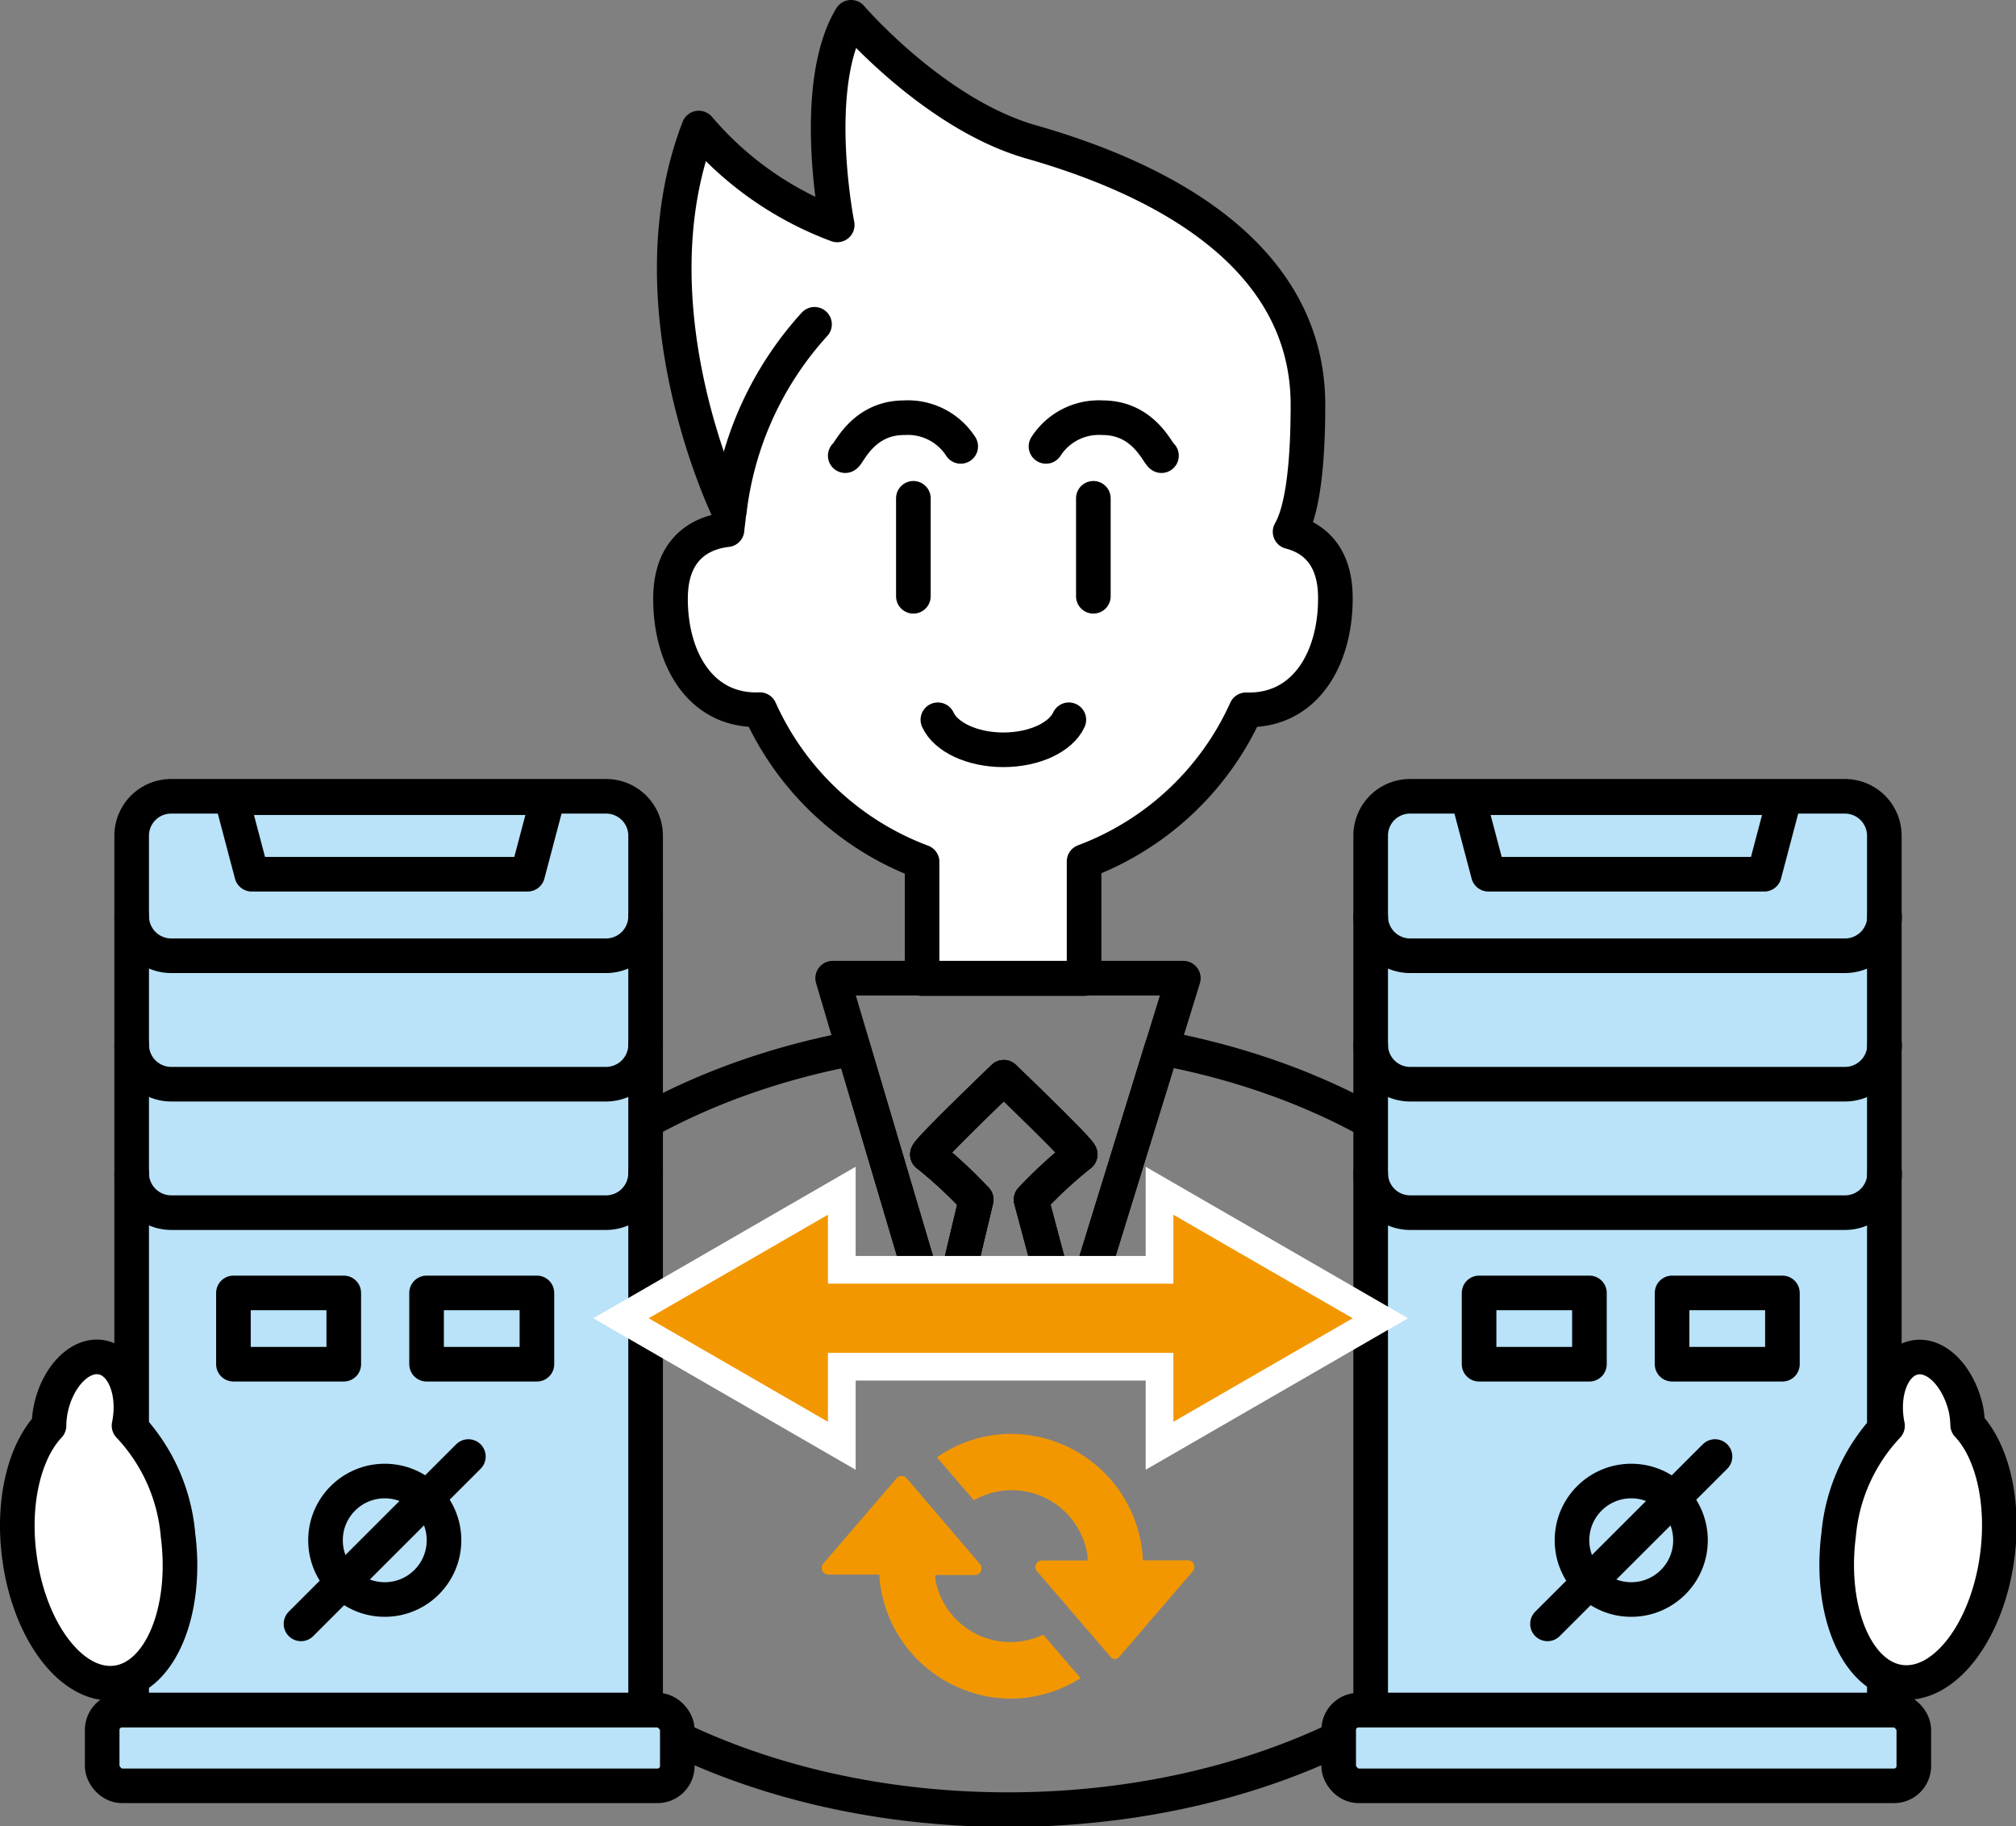
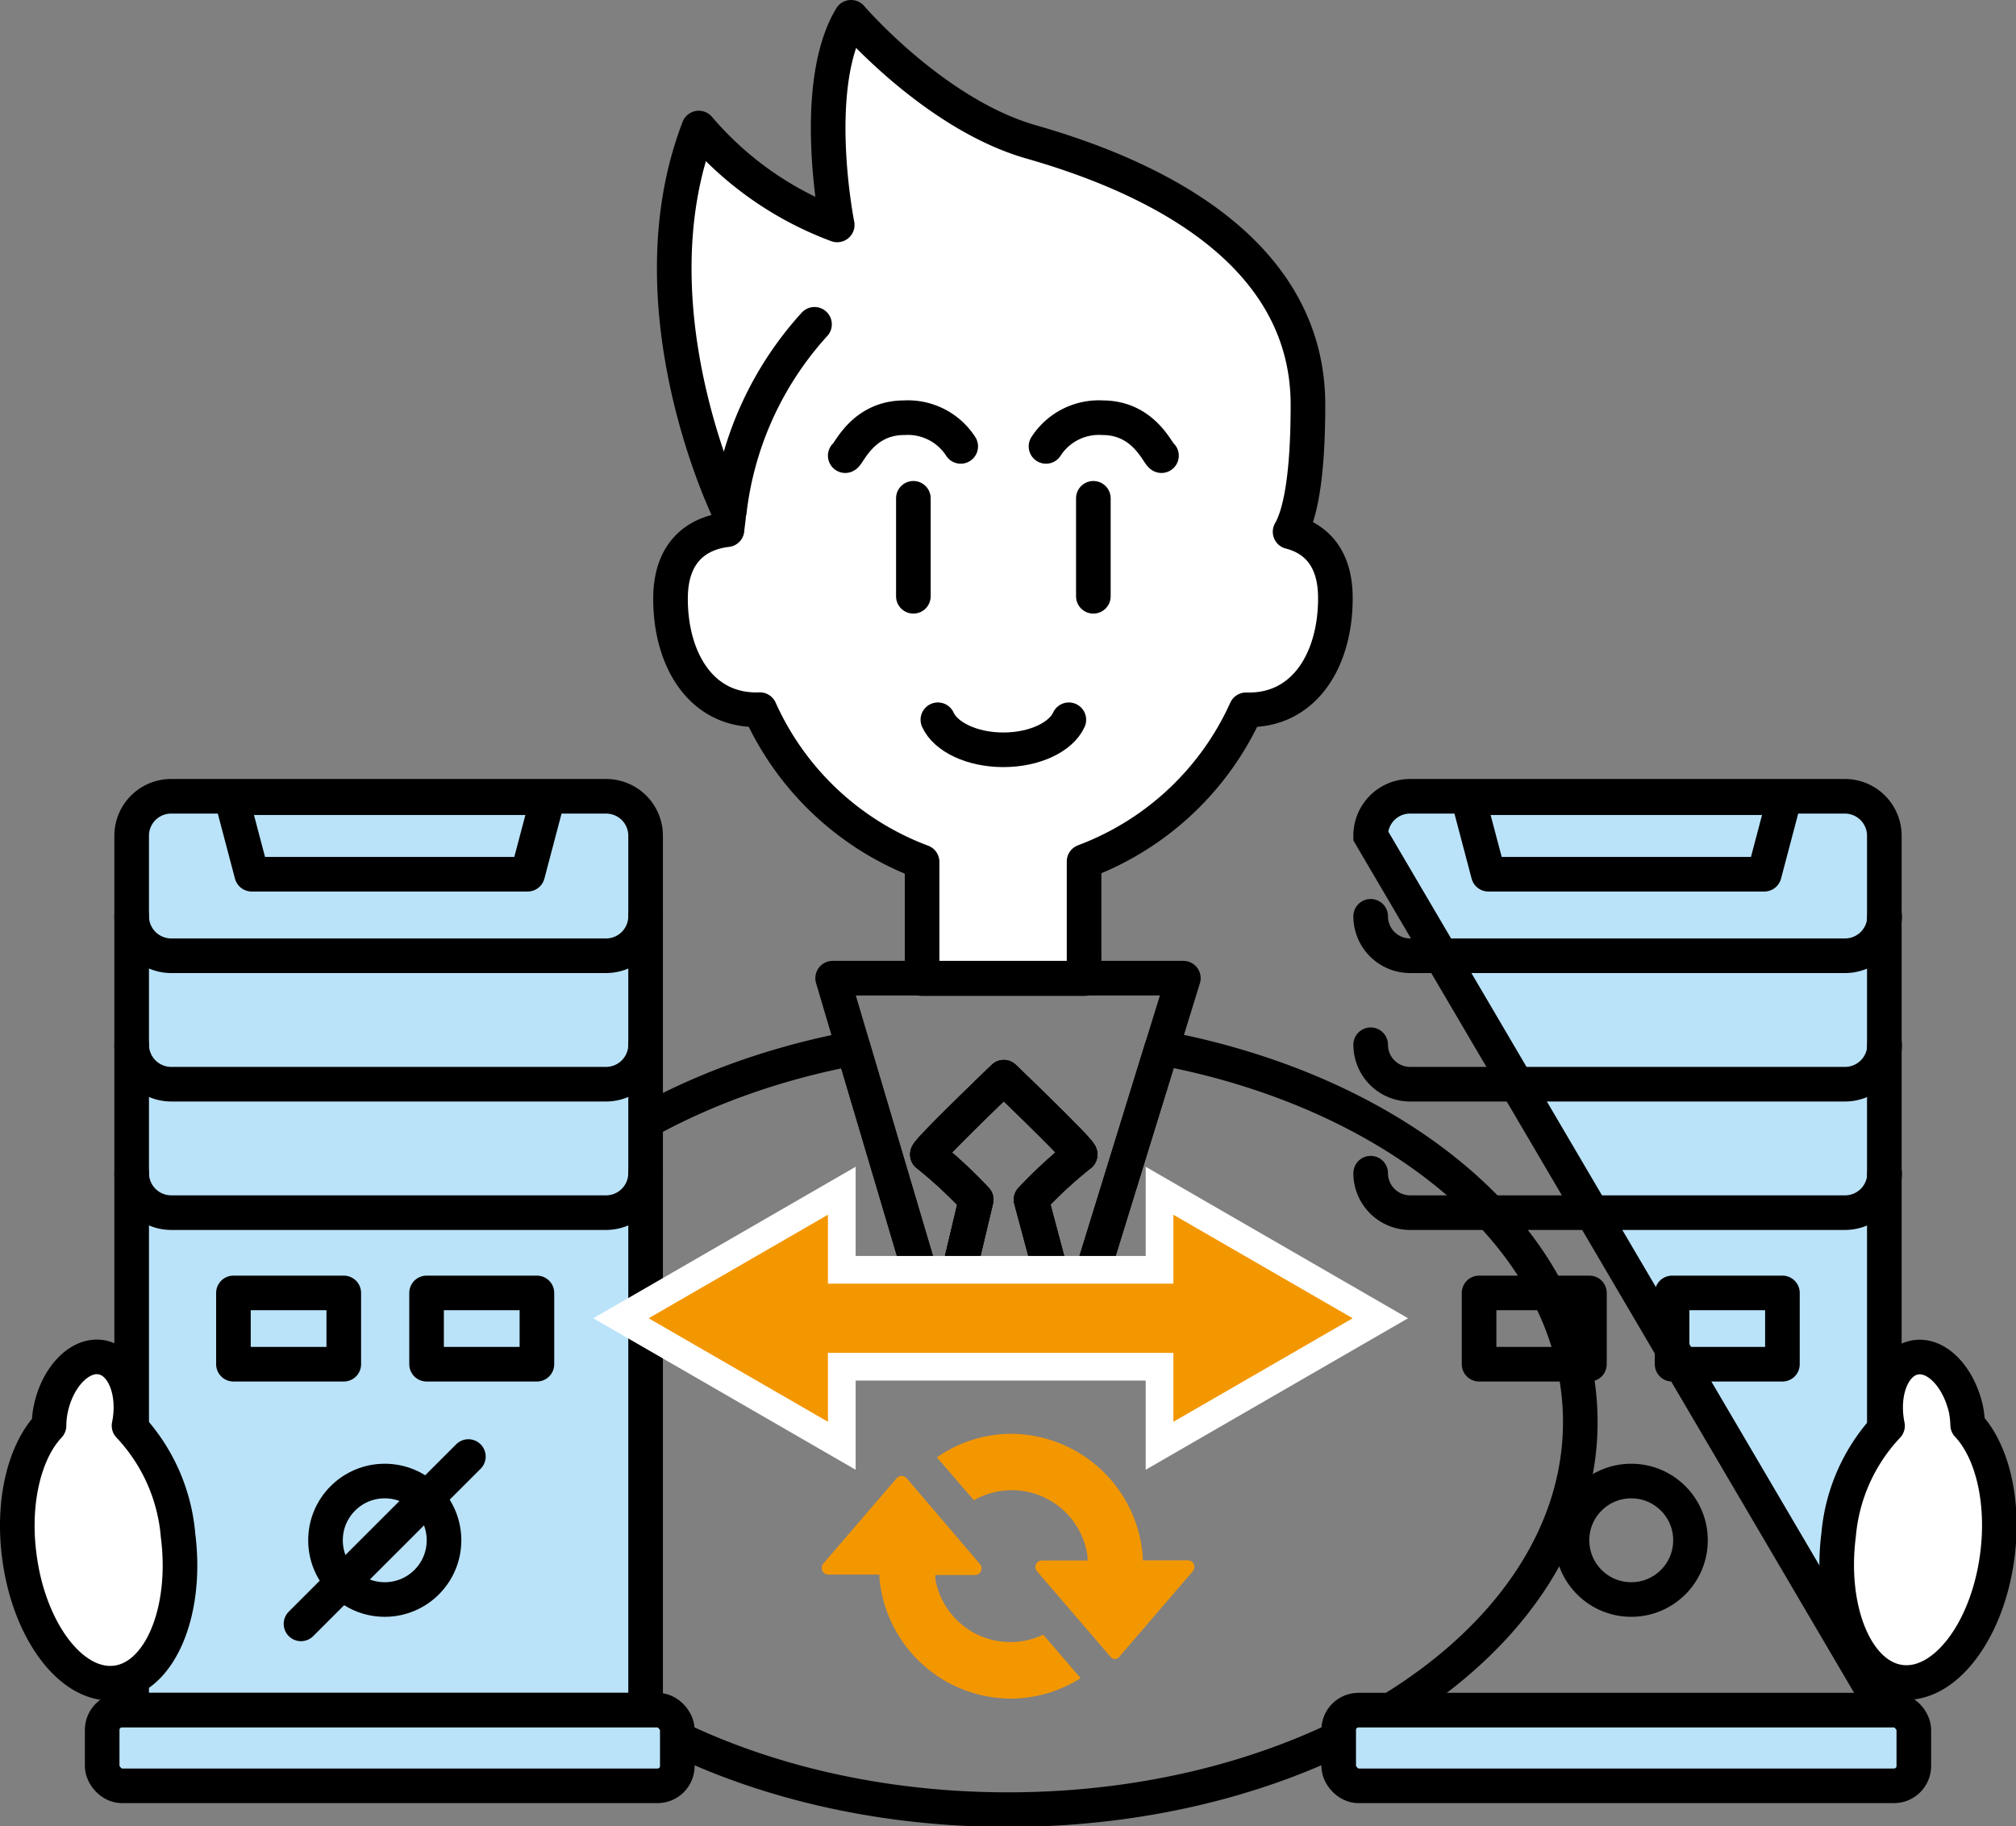
<svg xmlns="http://www.w3.org/2000/svg" viewBox="0 0 145.61 131.94">
  <rect x="0" y="0" width="145.61" height="131.94" fill="#808080" stroke="none" />
  <defs>
    <style>.cls-1,.cls-5,.cls-9{fill:none;}.cls-1,.cls-2,.cls-3,.cls-5{stroke:#000;stroke-width:2.5px;}.cls-1,.cls-2{stroke-linecap:round;stroke-linejoin:round;}.cls-2,.cls-6,.cls-7{fill:#fff;}.cls-3,.cls-4{fill:#bae3f9;}.cls-3,.cls-5,.cls-6,.cls-7,.cls-9{stroke-miterlimit:10;}.cls-6,.cls-7{stroke:#fff;}.cls-6{stroke-linecap:square;stroke-width:9px;}.cls-7{stroke-width:4px;}.cls-8{fill:#f39700;}.cls-9{stroke:#f39700;stroke-width:5px;}</style>
  </defs>
  <g id="レイヤー_2" data-name="レイヤー 2">
    <g id="レイヤー_1-2" data-name="レイヤー 1">
      <path class="cls-1" d="M83.91,75.72,77.28,97.2,74.47,86.67A33.86,33.86,0,0,1,78,83.42c.33,0-5.5-5.59-5.5-5.59s-5.83,5.59-5.5,5.59a33.86,33.86,0,0,1,3.5,3.25L68,97.2,61.63,75.74c-17.4,3.3-30.16,14.11-30.16,27,0,15.47,18.51,28,41.33,28s41.34-12.53,41.34-28C114.14,89.84,101.34,79,83.91,75.72Z" />
      <path class="cls-2" d="M93.18,38.42c.68-1.18,1.29-3.74,1.29-9.17,0-12-13-17-20-19s-13-9-13-9c-3,5-1,15-1,15a24.18,24.18,0,0,1-10-7c-5,13,2.17,27.67,2.17,27.67h0c0,.45-.09.9-.13,1.35-1.44.16-4.09,1-4.08,5,0,4.4,2.23,8.16,6.45,8a20.86,20.86,0,0,0,11.72,11v8.43H78.3V62.24A20.86,20.86,0,0,0,90,51.28c4.22.13,6.44-3.63,6.45-8C96.48,39.91,94.63,38.79,93.18,38.42Z" />
      <path class="cls-1" d="M61.05,32.92c.25-.09,1.25-2.74,4.25-2.74a4.54,4.54,0,0,1,4.09,2.07" />
      <line class="cls-1" x1="65.97" y1="36" x2="65.97" y2="43.08" />
      <path class="cls-1" d="M83.89,32.92c-.25-.09-1.25-2.74-4.25-2.74a4.54,4.54,0,0,0-4.09,2.07" />
      <line class="cls-1" x1="78.97" y1="36" x2="78.97" y2="43.08" />
      <path class="cls-1" d="M67.74,52c.56,1.24,2.46,2.17,4.73,2.17s4.17-.93,4.73-2.17" />
      <path class="cls-1" d="M78,83.42c.33,0-5.5-5.59-5.5-5.59s-5.83,5.59-5.5,5.59a33.86,33.86,0,0,1,3.5,3.25L68,97.2h9.32L74.47,86.67A33.86,33.86,0,0,1,78,83.42Z" />
      <path class="cls-1" d="M60.14,70.67,68,97.2l2.51-10.53A33.86,33.86,0,0,0,67,83.42c-.33,0,5.5-5.59,5.5-5.59s5.83,5.59,5.5,5.59a33.86,33.86,0,0,0-3.5,3.25L77.28,97.2l8.19-26.53Z" />
      <path class="cls-3" d="M9.51,123.55V60.38a2.85,2.85,0,0,1,2.86-2.85H43.78a2.85,2.85,0,0,1,2.85,2.85v63.17Z" />
      <path class="cls-1" d="M46.63,66.2a2.86,2.86,0,0,1-2.85,2.85H12.37A2.86,2.86,0,0,1,9.51,66.2" />
      <path class="cls-1" d="M46.63,75.48a2.86,2.86,0,0,1-2.85,2.85H12.37a2.86,2.86,0,0,1-2.86-2.85" />
      <path class="cls-1" d="M46.63,84.76a2.86,2.86,0,0,1-2.85,2.85H12.37a2.86,2.86,0,0,1-2.86-2.85" />
      <polygon class="cls-1" points="38.11 63.16 18.18 63.16 16.72 57.63 39.57 57.63 38.11 63.16" />
      <rect class="cls-1" x="16.86" y="93.41" width="7.97" height="5.15" />
      <rect class="cls-1" x="30.81" y="93.41" width="7.97" height="5.15" />
      <circle class="cls-1" cx="27.79" cy="111.28" r="4.28" />
      <line class="cls-1" x1="33.83" y1="105.23" x2="21.74" y2="117.32" />
      <rect class="cls-4" x="7.38" y="123.55" width="41.54" height="5.47" rx="1.43" />
      <rect class="cls-5" x="7.38" y="123.55" width="41.54" height="5.47" rx="1.43" />
      <path class="cls-2" d="M3.66,101.83A6.28,6.28,0,0,0,3.54,103c-1.74,1.84-2.66,5.42-2.15,9.38.69,5.48,3.82,9.6,7,9.2s5.17-5.17,4.47-10.65A13.14,13.14,0,0,0,9.32,103v0c.49-2.4-.38-4.61-1.94-4.93S4.15,99.43,3.66,101.83Z" />
-       <path class="cls-3" d="M136.1,123.55V60.38a2.85,2.85,0,0,0-2.86-2.85H101.83A2.84,2.84,0,0,0,99,60.38v63.17Z" />
+       <path class="cls-3" d="M136.1,123.55V60.38a2.85,2.85,0,0,0-2.86-2.85H101.83A2.84,2.84,0,0,0,99,60.38Z" />
      <path class="cls-1" d="M99,66.2a2.85,2.85,0,0,0,2.85,2.85h31.41a2.86,2.86,0,0,0,2.86-2.85" />
      <path class="cls-1" d="M99,75.48a2.85,2.85,0,0,0,2.85,2.85h31.41a2.86,2.86,0,0,0,2.86-2.85" />
      <path class="cls-1" d="M99,84.76a2.85,2.85,0,0,0,2.85,2.85h31.41a2.86,2.86,0,0,0,2.86-2.85" />
      <polygon class="cls-1" points="107.5 63.16 127.43 63.16 128.89 57.63 106.04 57.63 107.5 63.16" />
      <rect class="cls-1" x="120.78" y="93.41" width="7.97" height="5.15" transform="translate(249.52 191.97) rotate(-180)" />
      <rect class="cls-1" x="106.82" y="93.41" width="7.97" height="5.15" transform="translate(221.62 191.97) rotate(-180)" />
      <circle class="cls-1" cx="117.82" cy="111.28" r="4.28" />
-       <line class="cls-1" x1="123.87" y1="105.23" x2="111.77" y2="117.32" />
      <rect class="cls-4" x="96.69" y="123.55" width="41.54" height="5.47" rx="1.43" />
      <rect class="cls-5" x="96.69" y="123.55" width="41.54" height="5.47" rx="1.43" />
      <path class="cls-2" d="M142,101.83a7.36,7.36,0,0,1,.12,1.12c1.74,1.84,2.65,5.42,2.15,9.38-.69,5.48-3.82,9.6-7,9.2s-5.17-5.17-4.47-10.65a13.14,13.14,0,0,1,3.53-7.87v0c-.49-2.4.38-4.61,1.94-4.93S141.46,99.43,142,101.83Z" />
      <line class="cls-6" x1="58.03" y1="95.24" x2="86.94" y2="95.24" />
      <polygon class="cls-7" points="84.75 102.72 97.7 95.24 84.75 87.76 84.75 102.72" />
      <polygon class="cls-8" points="84.75 102.72 97.7 95.24 84.75 87.76 84.75 102.72" />
      <polygon class="cls-7" points="59.8 102.72 46.85 95.24 59.8 87.76 59.8 102.72" />
      <polygon class="cls-8" points="59.8 102.72 46.85 95.24 59.8 87.76 59.8 102.72" />
      <line class="cls-9" x1="56.13" y1="95.24" x2="86.94" y2="95.24" />
      <path class="cls-1" d="M52.68,36.92a24.24,24.24,0,0,1,6.15-13.49" />
      <path class="cls-8" d="M80.55,119.86a.47.47,0,0,1-.28-.09h0l-5.37-6.25a.47.47,0,0,1,.36-.78h3.29l0-.3a5.52,5.52,0,0,0-8.21-4.05l-2.67-3.1A9.4,9.4,0,0,1,73,103.59a9.58,9.58,0,0,1,9.54,8.89l0,.25h3.25a.45.45,0,0,1,.43.27.49.49,0,0,1-.07.52l-5.3,6.17A.46.46,0,0,1,80.55,119.86Z" />
      <path class="cls-8" d="M73,122.72A9.57,9.57,0,0,1,63.52,114l0-.24H59.82a.48.48,0,0,1-.36-.79l5.3-6.17a.46.46,0,0,1,.36-.17.5.5,0,0,1,.37.17L70.78,113a.49.49,0,0,1,.07.52.47.47,0,0,1-.43.27H67.56l0,.31a5.51,5.51,0,0,0,7.79,4l2.7,3.14A9.49,9.49,0,0,1,73,122.72Z" />
    </g>
  </g>
</svg>